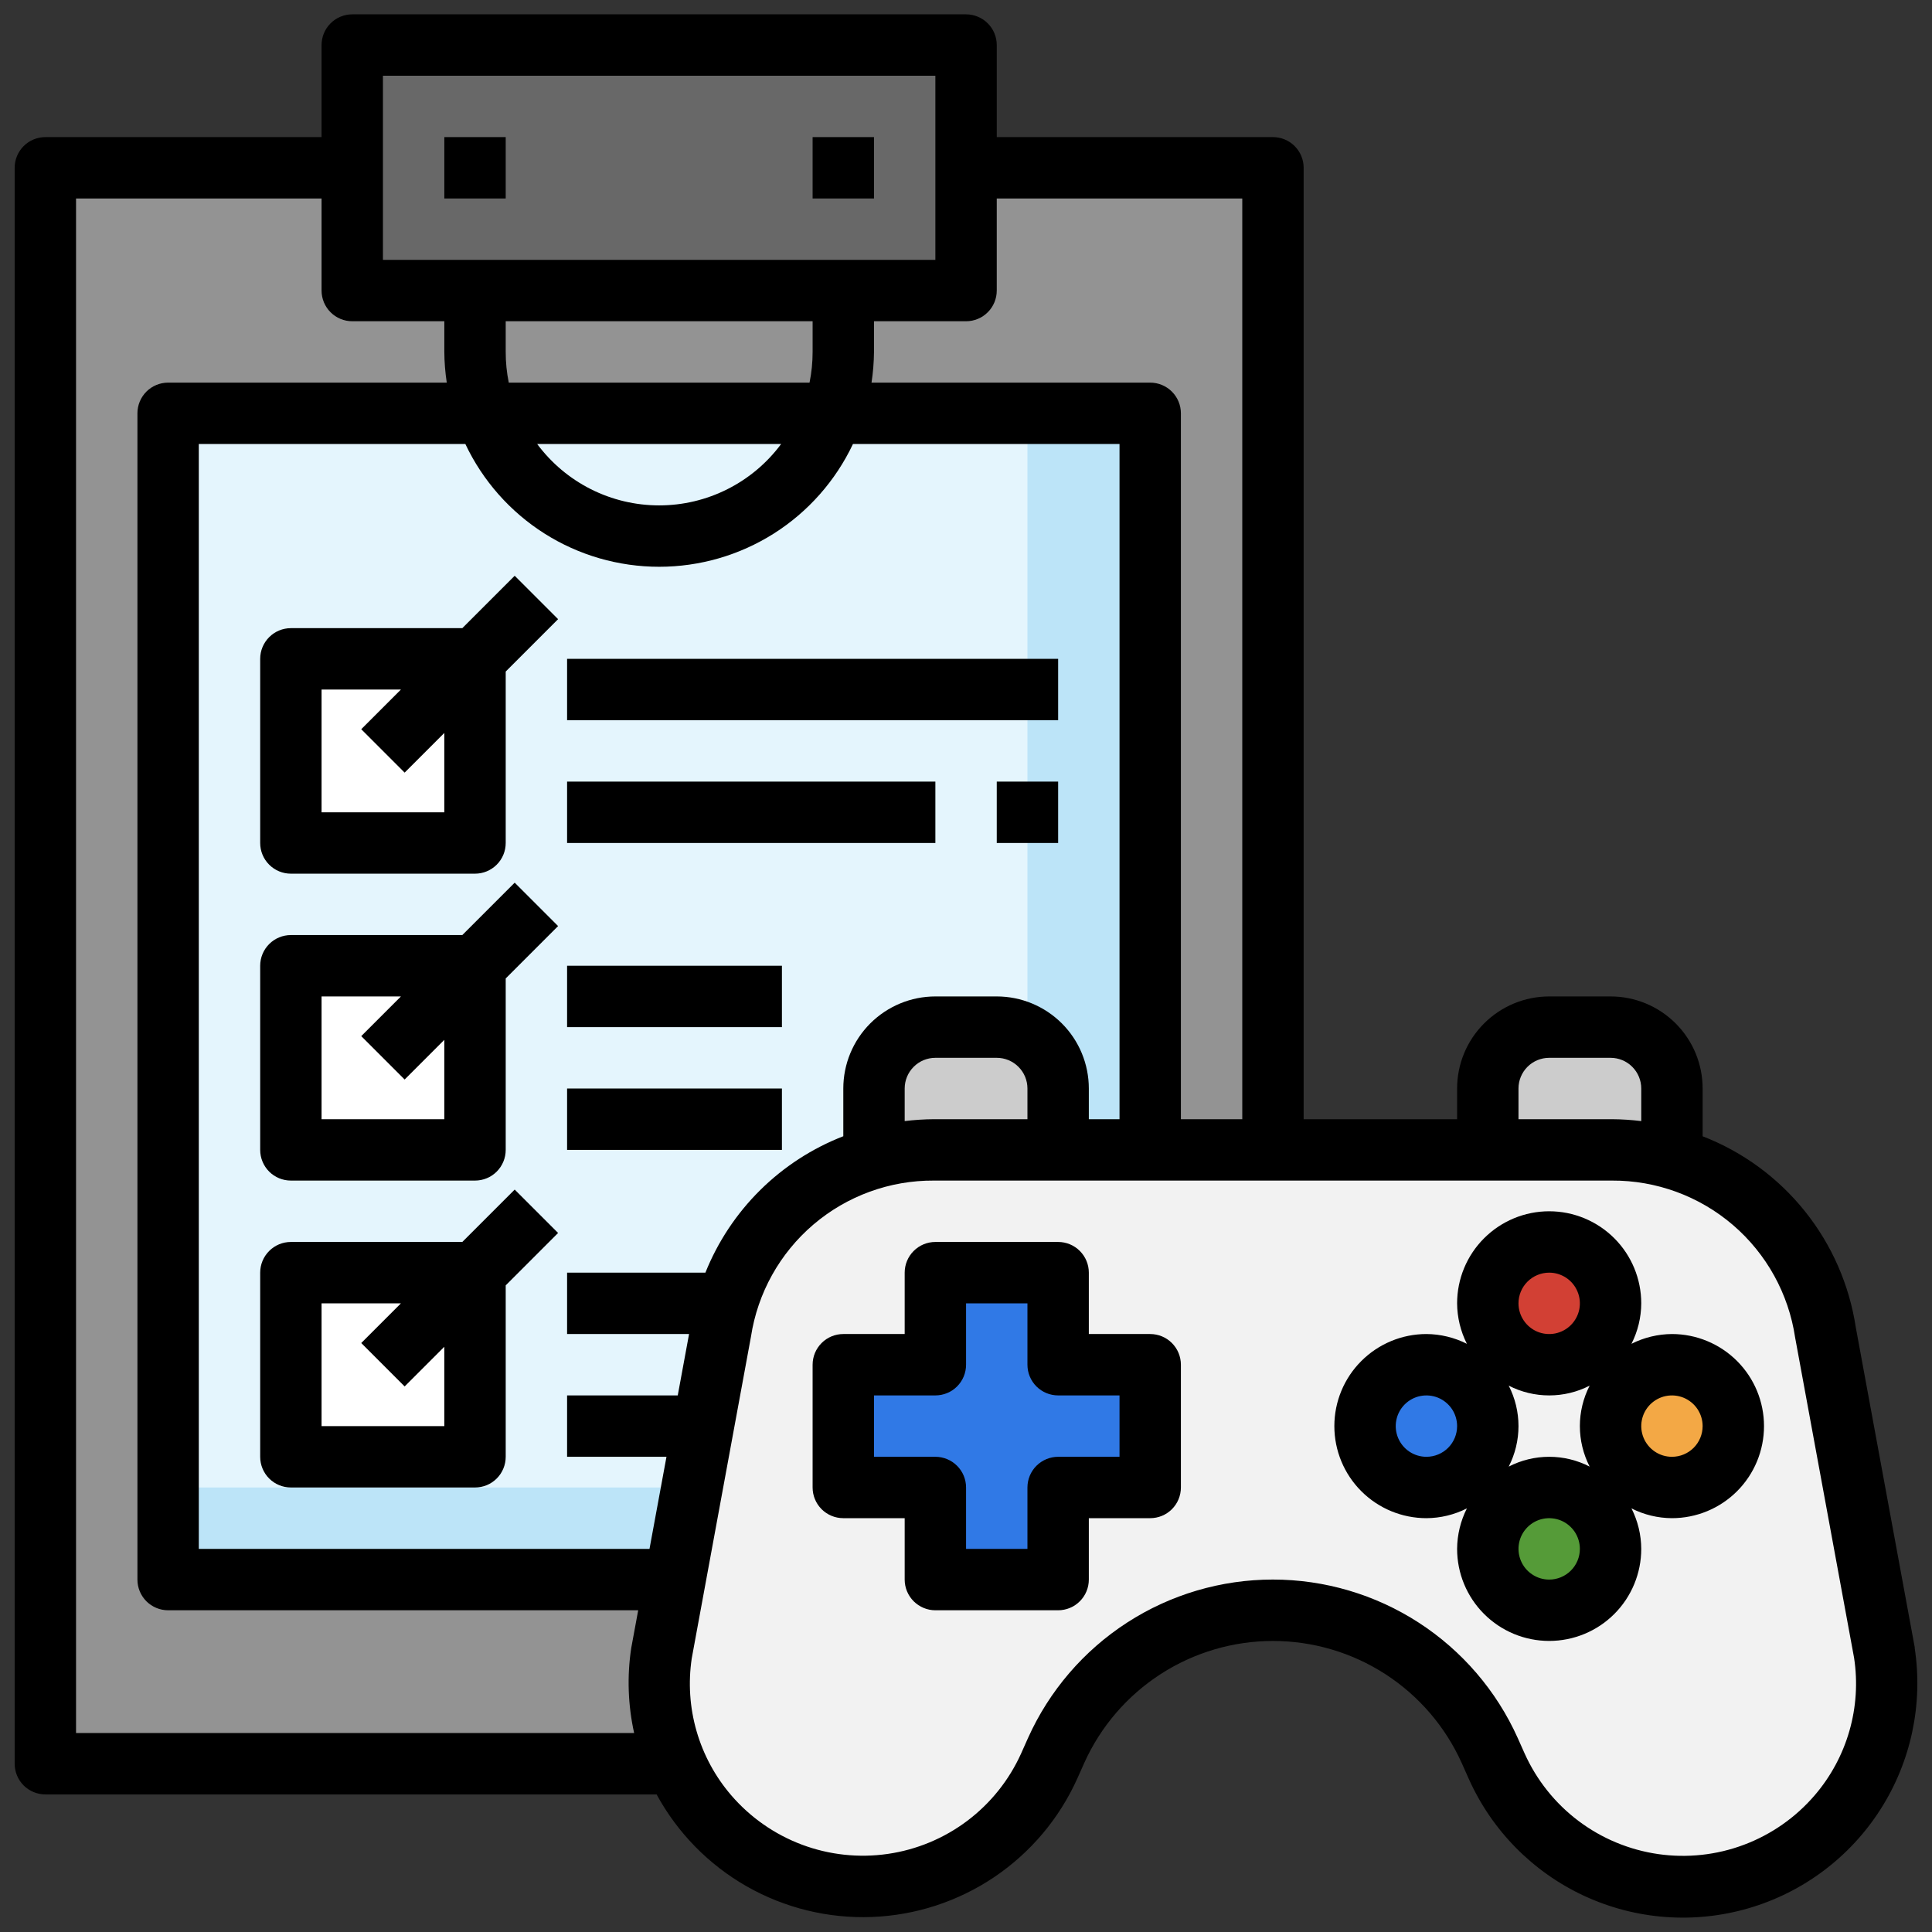
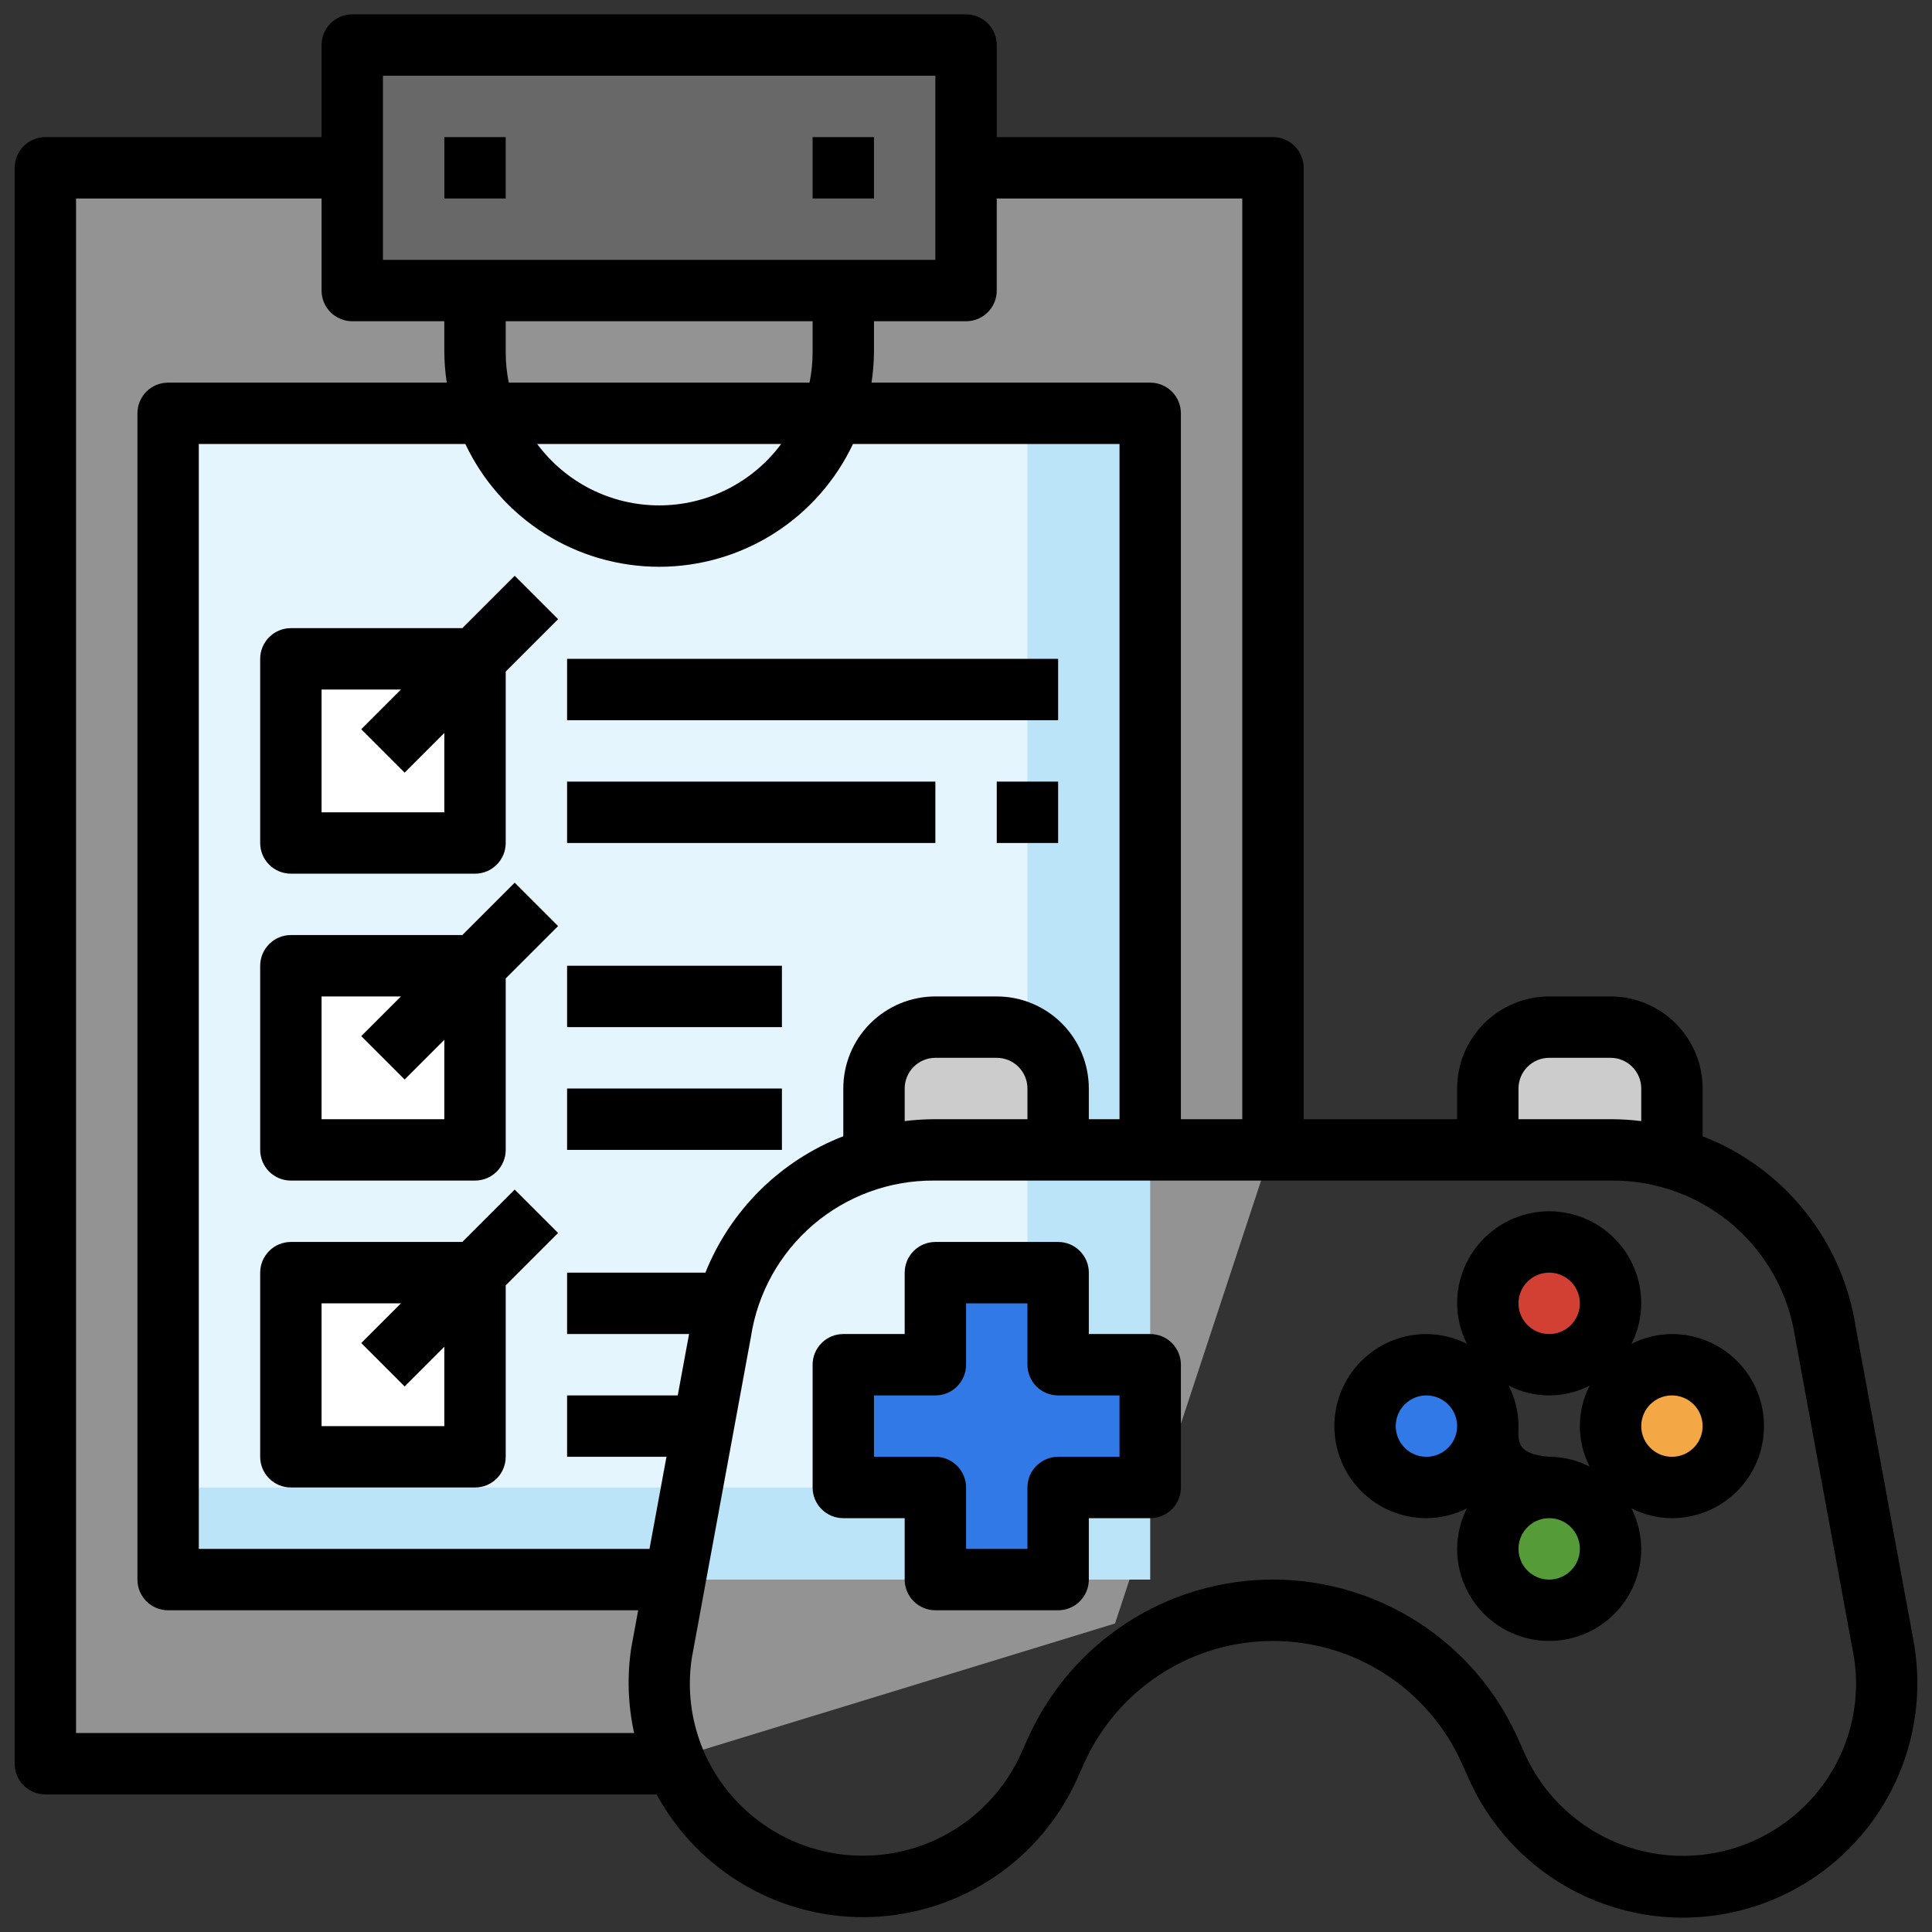
<svg xmlns="http://www.w3.org/2000/svg" width="61" height="61" viewBox="0 0 61 61" fill="none">
  <rect x="0" y="0" width="61" height="61" fill="#333333" stroke="none" />
  <g clip-path="url(#clip0_4547_764)">
    <path d="M1.432 5.298H40.192V36.137L35.206 51.259L20.75 55.687H1.432V5.298Z" fill="#939393" />
    <path d="M5.308 13.05H36.316V49.873H5.308V13.05Z" fill="#BCE4F8" />
    <path d="M5.308 13.05V46.965H26.626C28.168 46.965 29.647 46.353 30.737 45.263C31.827 44.172 32.44 42.693 32.44 41.151V13.05H5.308Z" fill="#E4F5FD" />
    <path d="M31.471 34.368H33.409V36.306H31.471V34.368Z" fill="white" />
    <path d="M31.471 44.058H33.409V45.996H31.471V44.058Z" fill="white" />
-     <path d="M59.496 52.184L57.634 42.058C57.383 40.453 56.565 38.991 55.329 37.936C54.093 36.881 52.521 36.303 50.896 36.306H29.488C27.864 36.303 26.291 36.881 25.055 37.936C23.819 38.991 23.002 40.453 22.75 42.058L20.889 52.184C20.75 53.099 20.81 54.033 21.066 54.922C21.322 55.811 21.767 56.635 22.371 57.336C22.976 58.037 23.724 58.599 24.566 58.983C25.408 59.367 26.323 59.565 27.248 59.563C28.491 59.564 29.708 59.206 30.751 58.531C31.795 57.856 32.621 56.893 33.129 55.759L33.347 55.269C33.939 53.949 34.9 52.828 36.115 52.043C37.33 51.257 38.746 50.84 40.192 50.842C41.639 50.84 43.055 51.257 44.27 52.043C45.484 52.828 46.445 53.949 47.037 55.269L47.255 55.759C47.764 56.893 48.59 57.856 49.633 58.531C50.677 59.206 51.893 59.564 53.136 59.563C54.062 59.565 54.977 59.367 55.819 58.983C56.66 58.599 57.409 58.037 58.013 57.336C58.617 56.635 59.063 55.811 59.319 54.922C59.575 54.033 59.635 53.099 59.496 52.184Z" fill="#F2F2F2" />
    <path d="M29.488 36.306H33.409V34.368C33.409 33.854 33.205 33.361 32.841 32.998C32.478 32.635 31.985 32.43 31.471 32.43H29.533C29.019 32.43 28.526 32.635 28.163 32.998C27.799 33.361 27.595 33.854 27.595 34.368V36.575C28.21 36.397 28.848 36.307 29.488 36.306Z" fill="#CCCCCC" />
    <path d="M50.896 36.306C51.536 36.307 52.174 36.397 52.789 36.575V34.368C52.789 33.854 52.585 33.361 52.221 32.998C51.858 32.635 51.365 32.43 50.851 32.43H48.913C48.399 32.43 47.906 32.635 47.543 32.998C47.179 33.361 46.975 33.854 46.975 34.368V36.306H50.896Z" fill="#CCCCCC" />
    <path d="M48.913 50.842C49.983 50.842 50.851 49.974 50.851 48.904C50.851 47.833 49.983 46.965 48.913 46.965C47.843 46.965 46.975 47.833 46.975 48.904C46.975 49.974 47.843 50.842 48.913 50.842Z" fill="#559B38" />
    <path d="M45.037 46.965C46.108 46.965 46.975 46.098 46.975 45.027C46.975 43.957 46.108 43.089 45.037 43.089C43.967 43.089 43.099 43.957 43.099 45.027C43.099 46.098 43.967 46.965 45.037 46.965Z" fill="#3079E6" />
    <path d="M52.789 46.965C53.86 46.965 54.727 46.098 54.727 45.027C54.727 43.957 53.86 43.089 52.789 43.089C51.719 43.089 50.851 43.957 50.851 45.027C50.851 46.098 51.719 46.965 52.789 46.965Z" fill="#F3A845" />
    <path d="M36.316 43.089H33.409V40.182H29.533V43.089H26.626V46.965H29.533V49.873H33.409V46.965H36.316V43.089Z" fill="#3079E6" />
    <path d="M48.913 43.089C49.983 43.089 50.851 42.222 50.851 41.151C50.851 40.081 49.983 39.213 48.913 39.213C47.843 39.213 46.975 40.081 46.975 41.151C46.975 42.222 47.843 43.089 48.913 43.089Z" fill="#D24034" />
    <path d="M11.122 1.422H30.502V9.174H11.122V1.422Z" fill="#686868" />
    <path d="M9.184 20.802H14.998V26.616H9.184V20.802Z" fill="white" />
    <path d="M9.184 30.492H14.998V36.306H9.184V30.492Z" fill="white" />
    <path d="M9.184 40.182H14.998V45.996H9.184V40.182Z" fill="white" />
    <path d="M14.029 4.329H15.967V6.267H14.029V4.329Z" fill="black" />
    <path d="M25.657 4.329H27.595V6.267H25.657V4.329Z" fill="black" />
    <path d="M17.905 20.802H33.409V22.74H17.905V20.802Z" fill="black" />
    <path d="M17.905 24.678H29.533V26.616H17.905V24.678Z" fill="black" />
    <path d="M31.471 24.678H33.409V26.616H31.471V24.678Z" fill="black" />
    <path d="M17.905 30.492H24.688V32.43H17.905V30.492Z" fill="black" />
    <path d="M17.905 34.368H24.688V36.306H17.905V34.368Z" fill="black" />
    <path d="M14.597 19.833H9.184C8.927 19.833 8.68 19.935 8.499 20.117C8.317 20.299 8.215 20.545 8.215 20.802V26.616C8.215 26.873 8.317 27.12 8.499 27.301C8.68 27.483 8.927 27.585 9.184 27.585H14.998C15.255 27.585 15.501 27.483 15.683 27.301C15.865 27.12 15.967 26.873 15.967 26.616V21.203L17.621 19.549L16.251 18.179L14.597 19.833ZM14.029 25.647H10.153V21.771H12.659L11.406 23.024L12.776 24.394L14.029 23.141V25.647Z" fill="black" />
    <path d="M14.597 29.523H9.184C8.927 29.523 8.68 29.625 8.499 29.807C8.317 29.989 8.215 30.235 8.215 30.492V36.306C8.215 36.563 8.317 36.81 8.499 36.992C8.68 37.173 8.927 37.275 9.184 37.275H14.998C15.255 37.275 15.501 37.173 15.683 36.992C15.865 36.81 15.967 36.563 15.967 36.306V30.893L17.621 29.239L16.251 27.869L14.597 29.523ZM14.029 35.337H10.153V31.461H12.659L11.406 32.714L12.776 34.084L14.029 32.831V35.337Z" fill="black" />
    <path d="M16.251 37.559L14.597 39.213H9.184C8.927 39.213 8.68 39.315 8.499 39.497C8.317 39.679 8.215 39.925 8.215 40.182V45.996C8.215 46.253 8.317 46.5 8.499 46.682C8.68 46.863 8.927 46.965 9.184 46.965H14.998C15.125 46.965 15.251 46.94 15.369 46.892C15.486 46.843 15.593 46.772 15.683 46.682C15.773 46.592 15.845 46.485 15.893 46.367C15.942 46.25 15.967 46.124 15.967 45.996V40.584L17.621 38.929L16.251 37.559ZM14.029 45.027H10.153V41.151H12.659L11.406 42.404L12.776 43.775L14.029 42.522V45.027Z" fill="black" />
    <path d="M60.454 52.035V52.008L58.594 41.91C58.39 40.568 57.836 39.303 56.987 38.243C56.138 37.183 55.024 36.367 53.758 35.876V34.368C53.758 33.597 53.452 32.858 52.907 32.313C52.362 31.768 51.622 31.461 50.851 31.461H48.913C48.142 31.461 47.403 31.768 46.858 32.313C46.312 32.858 46.006 33.597 46.006 34.368V35.337H41.161V5.298C41.161 5.041 41.059 4.795 40.877 4.613C40.696 4.431 40.449 4.329 40.192 4.329H31.471V1.422C31.471 1.165 31.369 0.918 31.187 0.737C31.005 0.555 30.759 0.453 30.502 0.453H11.122C10.865 0.453 10.618 0.555 10.437 0.737C10.255 0.918 10.153 1.165 10.153 1.422V4.329H1.432C1.175 4.329 0.928 4.431 0.746 4.613C0.565 4.795 0.463 5.041 0.463 5.298V55.687C0.463 55.944 0.565 56.19 0.746 56.372C0.928 56.553 1.175 56.656 1.432 56.656H20.731C21.391 57.87 22.377 58.876 23.578 59.56C24.779 60.243 26.147 60.578 27.528 60.526C28.909 60.474 30.248 60.037 31.394 59.265C32.54 58.492 33.447 57.415 34.014 56.155L34.233 55.664C34.749 54.516 35.587 53.542 36.644 52.858C37.701 52.175 38.933 51.811 40.192 51.811C41.451 51.811 42.683 52.175 43.74 52.858C44.798 53.542 45.635 54.516 46.151 55.664L46.37 56.154C47.099 57.791 48.397 59.108 50.022 59.861C51.648 60.614 53.492 60.752 55.212 60.249C56.932 59.747 58.411 58.637 59.375 57.126C60.339 55.616 60.722 53.807 60.454 52.035ZM47.944 34.368C47.944 34.111 48.046 33.865 48.228 33.683C48.41 33.501 48.656 33.399 48.913 33.399H50.851C51.108 33.399 51.355 33.501 51.536 33.683C51.718 33.865 51.82 34.111 51.82 34.368V35.397C51.514 35.359 51.205 35.339 50.896 35.337H47.944V34.368ZM31.471 9.174V6.267H39.223V35.337H37.285V13.05C37.285 12.793 37.183 12.547 37.001 12.365C36.819 12.183 36.573 12.081 36.316 12.081H27.517C27.566 11.76 27.592 11.437 27.595 11.112V10.143H30.502C30.759 10.143 31.005 10.041 31.187 9.859C31.369 9.678 31.471 9.431 31.471 9.174ZM32.44 35.337H29.488C29.179 35.339 28.871 35.359 28.564 35.397V34.368C28.564 34.111 28.666 33.865 28.848 33.683C29.029 33.501 29.276 33.399 29.533 33.399H31.471C31.728 33.399 31.974 33.501 32.156 33.683C32.338 33.865 32.44 34.111 32.44 34.368V35.337ZM31.471 31.461H29.533C28.762 31.461 28.023 31.768 27.477 32.313C26.932 32.858 26.626 33.597 26.626 34.368V35.875C25.644 36.256 24.75 36.836 24.002 37.576C23.253 38.317 22.664 39.204 22.272 40.182H17.905V42.12H21.756L21.399 44.058H17.905V45.996H21.043L20.507 48.904H6.277V14.019H14.693C15.241 15.178 16.107 16.158 17.19 16.845C18.273 17.531 19.529 17.895 20.812 17.895C22.094 17.895 23.35 17.531 24.434 16.845C25.517 16.158 26.383 15.178 26.931 14.019H35.347V35.337H34.378V34.368C34.378 33.597 34.072 32.858 33.527 32.313C32.981 31.768 32.242 31.461 31.471 31.461ZM15.967 11.112V10.143H25.657V11.112C25.657 11.438 25.625 11.762 25.56 12.081H16.064C15.999 11.762 15.966 11.438 15.967 11.112ZM24.663 14.019C24.217 14.62 23.636 15.109 22.967 15.445C22.299 15.782 21.561 15.957 20.812 15.957C20.063 15.957 19.325 15.782 18.656 15.445C17.988 15.109 17.407 14.62 16.961 14.019H24.663ZM12.091 2.391H29.533V8.205H12.091V2.391ZM2.401 54.718V6.267H10.153V9.174C10.153 9.431 10.255 9.678 10.437 9.859C10.618 10.041 10.865 10.143 11.122 10.143H14.029V11.112C14.031 11.437 14.057 11.76 14.106 12.081H5.308C5.051 12.081 4.804 12.183 4.622 12.365C4.441 12.547 4.339 12.793 4.339 13.05V49.873C4.339 50.13 4.441 50.376 4.622 50.558C4.804 50.739 5.051 50.842 5.308 50.842H20.15L19.93 52.035C19.795 52.927 19.827 53.837 20.022 54.718H2.401ZM57.295 56.685C56.694 57.385 55.926 57.922 55.062 58.246C54.199 58.571 53.267 58.671 52.354 58.54C51.441 58.408 50.575 58.048 49.838 57.493C49.101 56.938 48.517 56.205 48.138 55.364L47.919 54.873C47.25 53.384 46.164 52.119 44.792 51.231C43.421 50.344 41.823 49.872 40.189 49.872C38.556 49.872 36.957 50.344 35.586 51.231C34.214 52.119 33.129 53.384 32.459 54.873L32.24 55.364C31.861 56.204 31.277 56.935 30.54 57.49C29.804 58.044 28.939 58.404 28.027 58.535C27.115 58.667 26.184 58.566 25.321 58.243C24.458 57.919 23.69 57.383 23.089 56.685C22.582 56.096 22.208 55.405 21.993 54.658C21.777 53.911 21.726 53.127 21.841 52.359L23.71 42.206C23.92 40.827 24.62 39.57 25.681 38.664C26.742 37.759 28.094 37.266 29.488 37.275H50.896C52.295 37.268 53.65 37.765 54.712 38.675C55.775 39.586 56.473 40.85 56.679 42.234L58.54 52.345C58.658 53.116 58.607 53.902 58.392 54.651C58.177 55.4 57.803 56.094 57.295 56.685Z" fill="black" />
    <path d="M36.316 42.12H34.378V40.182C34.378 39.925 34.276 39.679 34.094 39.497C33.913 39.315 33.666 39.213 33.409 39.213H29.533C29.276 39.213 29.03 39.315 28.848 39.497C28.666 39.679 28.564 39.925 28.564 40.182V42.12H26.626C26.369 42.12 26.122 42.222 25.941 42.404C25.759 42.586 25.657 42.832 25.657 43.089V46.965C25.657 47.222 25.759 47.469 25.941 47.651C26.122 47.832 26.369 47.934 26.626 47.934H28.564V49.873C28.564 50.13 28.666 50.376 28.848 50.558C29.03 50.739 29.276 50.842 29.533 50.842H33.409C33.666 50.842 33.913 50.739 34.094 50.558C34.276 50.376 34.378 50.13 34.378 49.873V47.934H36.316C36.573 47.934 36.82 47.832 37.001 47.651C37.183 47.469 37.285 47.222 37.285 46.965V43.089C37.285 42.832 37.183 42.586 37.001 42.404C36.82 42.222 36.573 42.12 36.316 42.12ZM35.347 45.996H33.409C33.152 45.996 32.906 46.099 32.724 46.28C32.542 46.462 32.44 46.708 32.44 46.965V48.904H30.502V46.965C30.502 46.708 30.4 46.462 30.218 46.28C30.037 46.099 29.79 45.996 29.533 45.996H27.595V44.058H29.533C29.79 44.058 30.037 43.956 30.218 43.775C30.4 43.593 30.502 43.346 30.502 43.089V41.151H32.44V43.089C32.44 43.346 32.542 43.593 32.724 43.775C32.906 43.956 33.152 44.058 33.409 44.058H35.347V45.996Z" fill="black" />
-     <path d="M52.789 42.12C52.345 42.123 51.907 42.229 51.511 42.429C51.712 42.033 51.818 41.596 51.82 41.151C51.82 40.38 51.514 39.641 50.969 39.096C50.424 38.551 49.684 38.244 48.913 38.244C48.142 38.244 47.403 38.551 46.858 39.096C46.312 39.641 46.006 40.38 46.006 41.151C46.009 41.596 46.115 42.033 46.315 42.429C45.919 42.229 45.481 42.123 45.037 42.12C44.266 42.12 43.527 42.427 42.982 42.972C42.436 43.517 42.13 44.256 42.13 45.027C42.13 45.798 42.436 46.538 42.982 47.083C43.527 47.628 44.266 47.934 45.037 47.934C45.481 47.932 45.919 47.826 46.315 47.625C46.115 48.022 46.009 48.459 46.006 48.904C46.006 49.674 46.312 50.414 46.858 50.959C47.403 51.504 48.142 51.81 48.913 51.81C49.684 51.81 50.424 51.504 50.969 50.959C51.514 50.414 51.82 49.674 51.82 48.904C51.818 48.459 51.712 48.022 51.511 47.625C51.907 47.826 52.345 47.932 52.789 47.934C53.56 47.934 54.3 47.628 54.845 47.083C55.39 46.538 55.696 45.798 55.696 45.027C55.696 44.256 55.39 43.517 54.845 42.972C54.3 42.427 53.56 42.12 52.789 42.12ZM48.913 40.182C49.105 40.182 49.292 40.239 49.452 40.346C49.611 40.452 49.735 40.603 49.808 40.781C49.882 40.958 49.901 41.152 49.864 41.34C49.826 41.528 49.734 41.701 49.598 41.837C49.463 41.972 49.29 42.064 49.102 42.102C48.914 42.139 48.719 42.12 48.542 42.047C48.365 41.973 48.214 41.849 48.108 41.69C48.001 41.53 47.944 41.343 47.944 41.151C47.944 40.894 48.046 40.648 48.228 40.466C48.41 40.285 48.656 40.182 48.913 40.182ZM50.191 43.749C49.988 44.145 49.882 44.583 49.882 45.027C49.882 45.472 49.988 45.91 50.191 46.306C49.796 46.102 49.358 45.996 48.913 45.996C48.469 45.996 48.031 46.102 47.635 46.306C47.838 45.91 47.944 45.472 47.944 45.027C47.944 44.583 47.838 44.145 47.635 43.749C48.031 43.953 48.469 44.058 48.913 44.058C49.358 44.058 49.796 43.953 50.191 43.749ZM45.037 45.996C44.846 45.996 44.658 45.94 44.499 45.833C44.34 45.727 44.215 45.575 44.142 45.398C44.069 45.221 44.049 45.026 44.087 44.838C44.124 44.65 44.216 44.478 44.352 44.342C44.487 44.207 44.66 44.114 44.848 44.077C45.036 44.04 45.231 44.059 45.408 44.132C45.585 44.206 45.736 44.33 45.843 44.489C45.949 44.648 46.006 44.836 46.006 45.027C46.006 45.284 45.904 45.531 45.722 45.713C45.541 45.894 45.294 45.996 45.037 45.996ZM48.913 49.873C48.721 49.873 48.534 49.816 48.375 49.709C48.215 49.603 48.091 49.451 48.018 49.274C47.945 49.097 47.925 48.902 47.963 48.714C48 48.526 48.093 48.354 48.228 48.218C48.364 48.083 48.536 47.99 48.724 47.953C48.912 47.916 49.107 47.935 49.284 48.008C49.461 48.081 49.612 48.206 49.719 48.365C49.825 48.525 49.882 48.712 49.882 48.904C49.882 49.16 49.78 49.407 49.598 49.589C49.417 49.77 49.17 49.873 48.913 49.873ZM52.789 45.996C52.598 45.996 52.41 45.94 52.251 45.833C52.092 45.727 51.967 45.575 51.894 45.398C51.821 45.221 51.801 45.026 51.839 44.838C51.876 44.65 51.968 44.478 52.104 44.342C52.24 44.207 52.412 44.114 52.6 44.077C52.788 44.04 52.983 44.059 53.16 44.132C53.337 44.206 53.489 44.33 53.595 44.489C53.701 44.648 53.758 44.836 53.758 45.027C53.758 45.284 53.656 45.531 53.474 45.713C53.293 45.894 53.046 45.996 52.789 45.996Z" fill="black" />
+     <path d="M52.789 42.12C52.345 42.123 51.907 42.229 51.511 42.429C51.712 42.033 51.818 41.596 51.82 41.151C51.82 40.38 51.514 39.641 50.969 39.096C50.424 38.551 49.684 38.244 48.913 38.244C48.142 38.244 47.403 38.551 46.858 39.096C46.312 39.641 46.006 40.38 46.006 41.151C46.009 41.596 46.115 42.033 46.315 42.429C45.919 42.229 45.481 42.123 45.037 42.12C44.266 42.12 43.527 42.427 42.982 42.972C42.436 43.517 42.13 44.256 42.13 45.027C42.13 45.798 42.436 46.538 42.982 47.083C43.527 47.628 44.266 47.934 45.037 47.934C45.481 47.932 45.919 47.826 46.315 47.625C46.115 48.022 46.009 48.459 46.006 48.904C46.006 49.674 46.312 50.414 46.858 50.959C47.403 51.504 48.142 51.81 48.913 51.81C49.684 51.81 50.424 51.504 50.969 50.959C51.514 50.414 51.82 49.674 51.82 48.904C51.818 48.459 51.712 48.022 51.511 47.625C51.907 47.826 52.345 47.932 52.789 47.934C53.56 47.934 54.3 47.628 54.845 47.083C55.39 46.538 55.696 45.798 55.696 45.027C55.696 44.256 55.39 43.517 54.845 42.972C54.3 42.427 53.56 42.12 52.789 42.12ZM48.913 40.182C49.105 40.182 49.292 40.239 49.452 40.346C49.611 40.452 49.735 40.603 49.808 40.781C49.882 40.958 49.901 41.152 49.864 41.34C49.826 41.528 49.734 41.701 49.598 41.837C49.463 41.972 49.29 42.064 49.102 42.102C48.914 42.139 48.719 42.12 48.542 42.047C48.365 41.973 48.214 41.849 48.108 41.69C48.001 41.53 47.944 41.343 47.944 41.151C47.944 40.894 48.046 40.648 48.228 40.466C48.41 40.285 48.656 40.182 48.913 40.182ZM50.191 43.749C49.988 44.145 49.882 44.583 49.882 45.027C49.882 45.472 49.988 45.91 50.191 46.306C49.796 46.102 49.358 45.996 48.913 45.996C47.838 45.91 47.944 45.472 47.944 45.027C47.944 44.583 47.838 44.145 47.635 43.749C48.031 43.953 48.469 44.058 48.913 44.058C49.358 44.058 49.796 43.953 50.191 43.749ZM45.037 45.996C44.846 45.996 44.658 45.94 44.499 45.833C44.34 45.727 44.215 45.575 44.142 45.398C44.069 45.221 44.049 45.026 44.087 44.838C44.124 44.65 44.216 44.478 44.352 44.342C44.487 44.207 44.66 44.114 44.848 44.077C45.036 44.04 45.231 44.059 45.408 44.132C45.585 44.206 45.736 44.33 45.843 44.489C45.949 44.648 46.006 44.836 46.006 45.027C46.006 45.284 45.904 45.531 45.722 45.713C45.541 45.894 45.294 45.996 45.037 45.996ZM48.913 49.873C48.721 49.873 48.534 49.816 48.375 49.709C48.215 49.603 48.091 49.451 48.018 49.274C47.945 49.097 47.925 48.902 47.963 48.714C48 48.526 48.093 48.354 48.228 48.218C48.364 48.083 48.536 47.99 48.724 47.953C48.912 47.916 49.107 47.935 49.284 48.008C49.461 48.081 49.612 48.206 49.719 48.365C49.825 48.525 49.882 48.712 49.882 48.904C49.882 49.16 49.78 49.407 49.598 49.589C49.417 49.77 49.17 49.873 48.913 49.873ZM52.789 45.996C52.598 45.996 52.41 45.94 52.251 45.833C52.092 45.727 51.967 45.575 51.894 45.398C51.821 45.221 51.801 45.026 51.839 44.838C51.876 44.65 51.968 44.478 52.104 44.342C52.24 44.207 52.412 44.114 52.6 44.077C52.788 44.04 52.983 44.059 53.16 44.132C53.337 44.206 53.489 44.33 53.595 44.489C53.701 44.648 53.758 44.836 53.758 45.027C53.758 45.284 53.656 45.531 53.474 45.713C53.293 45.894 53.046 45.996 52.789 45.996Z" fill="black" />
  </g>
  <defs>
    <clipPath id="clip0_4547_764">
      <rect width="61" height="61" fill="white" />
    </clipPath>
  </defs>
</svg>